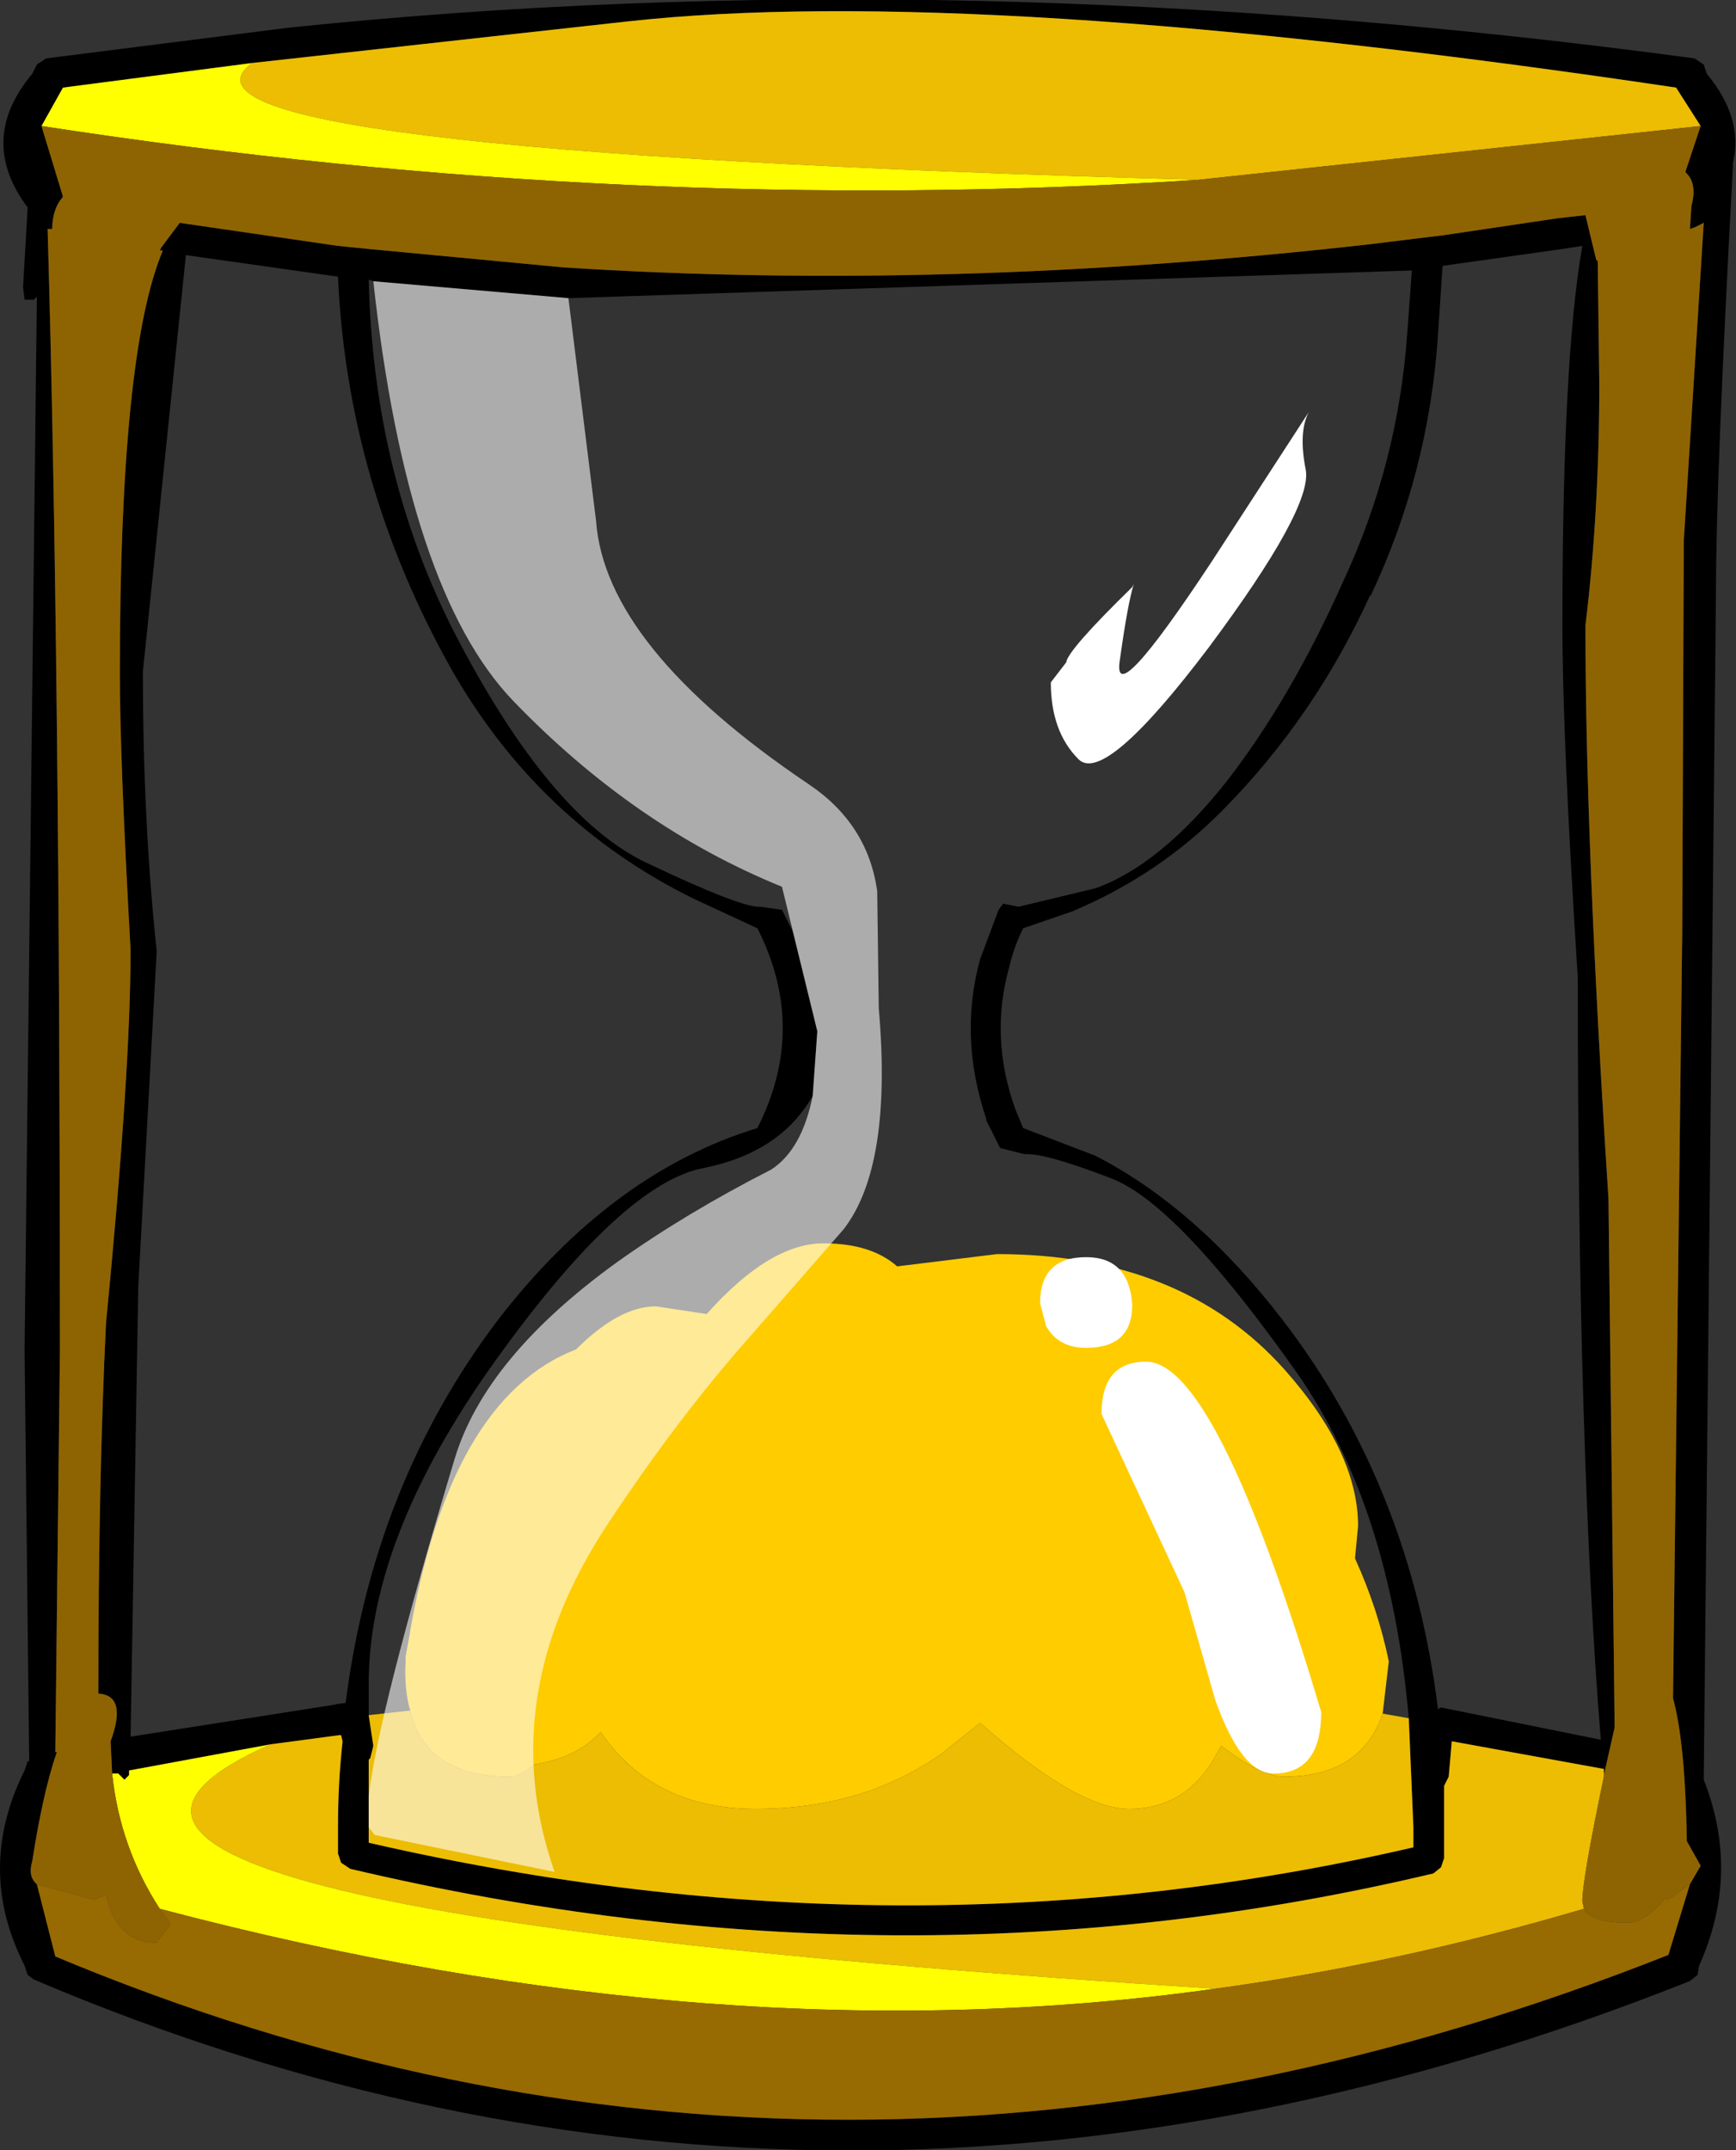
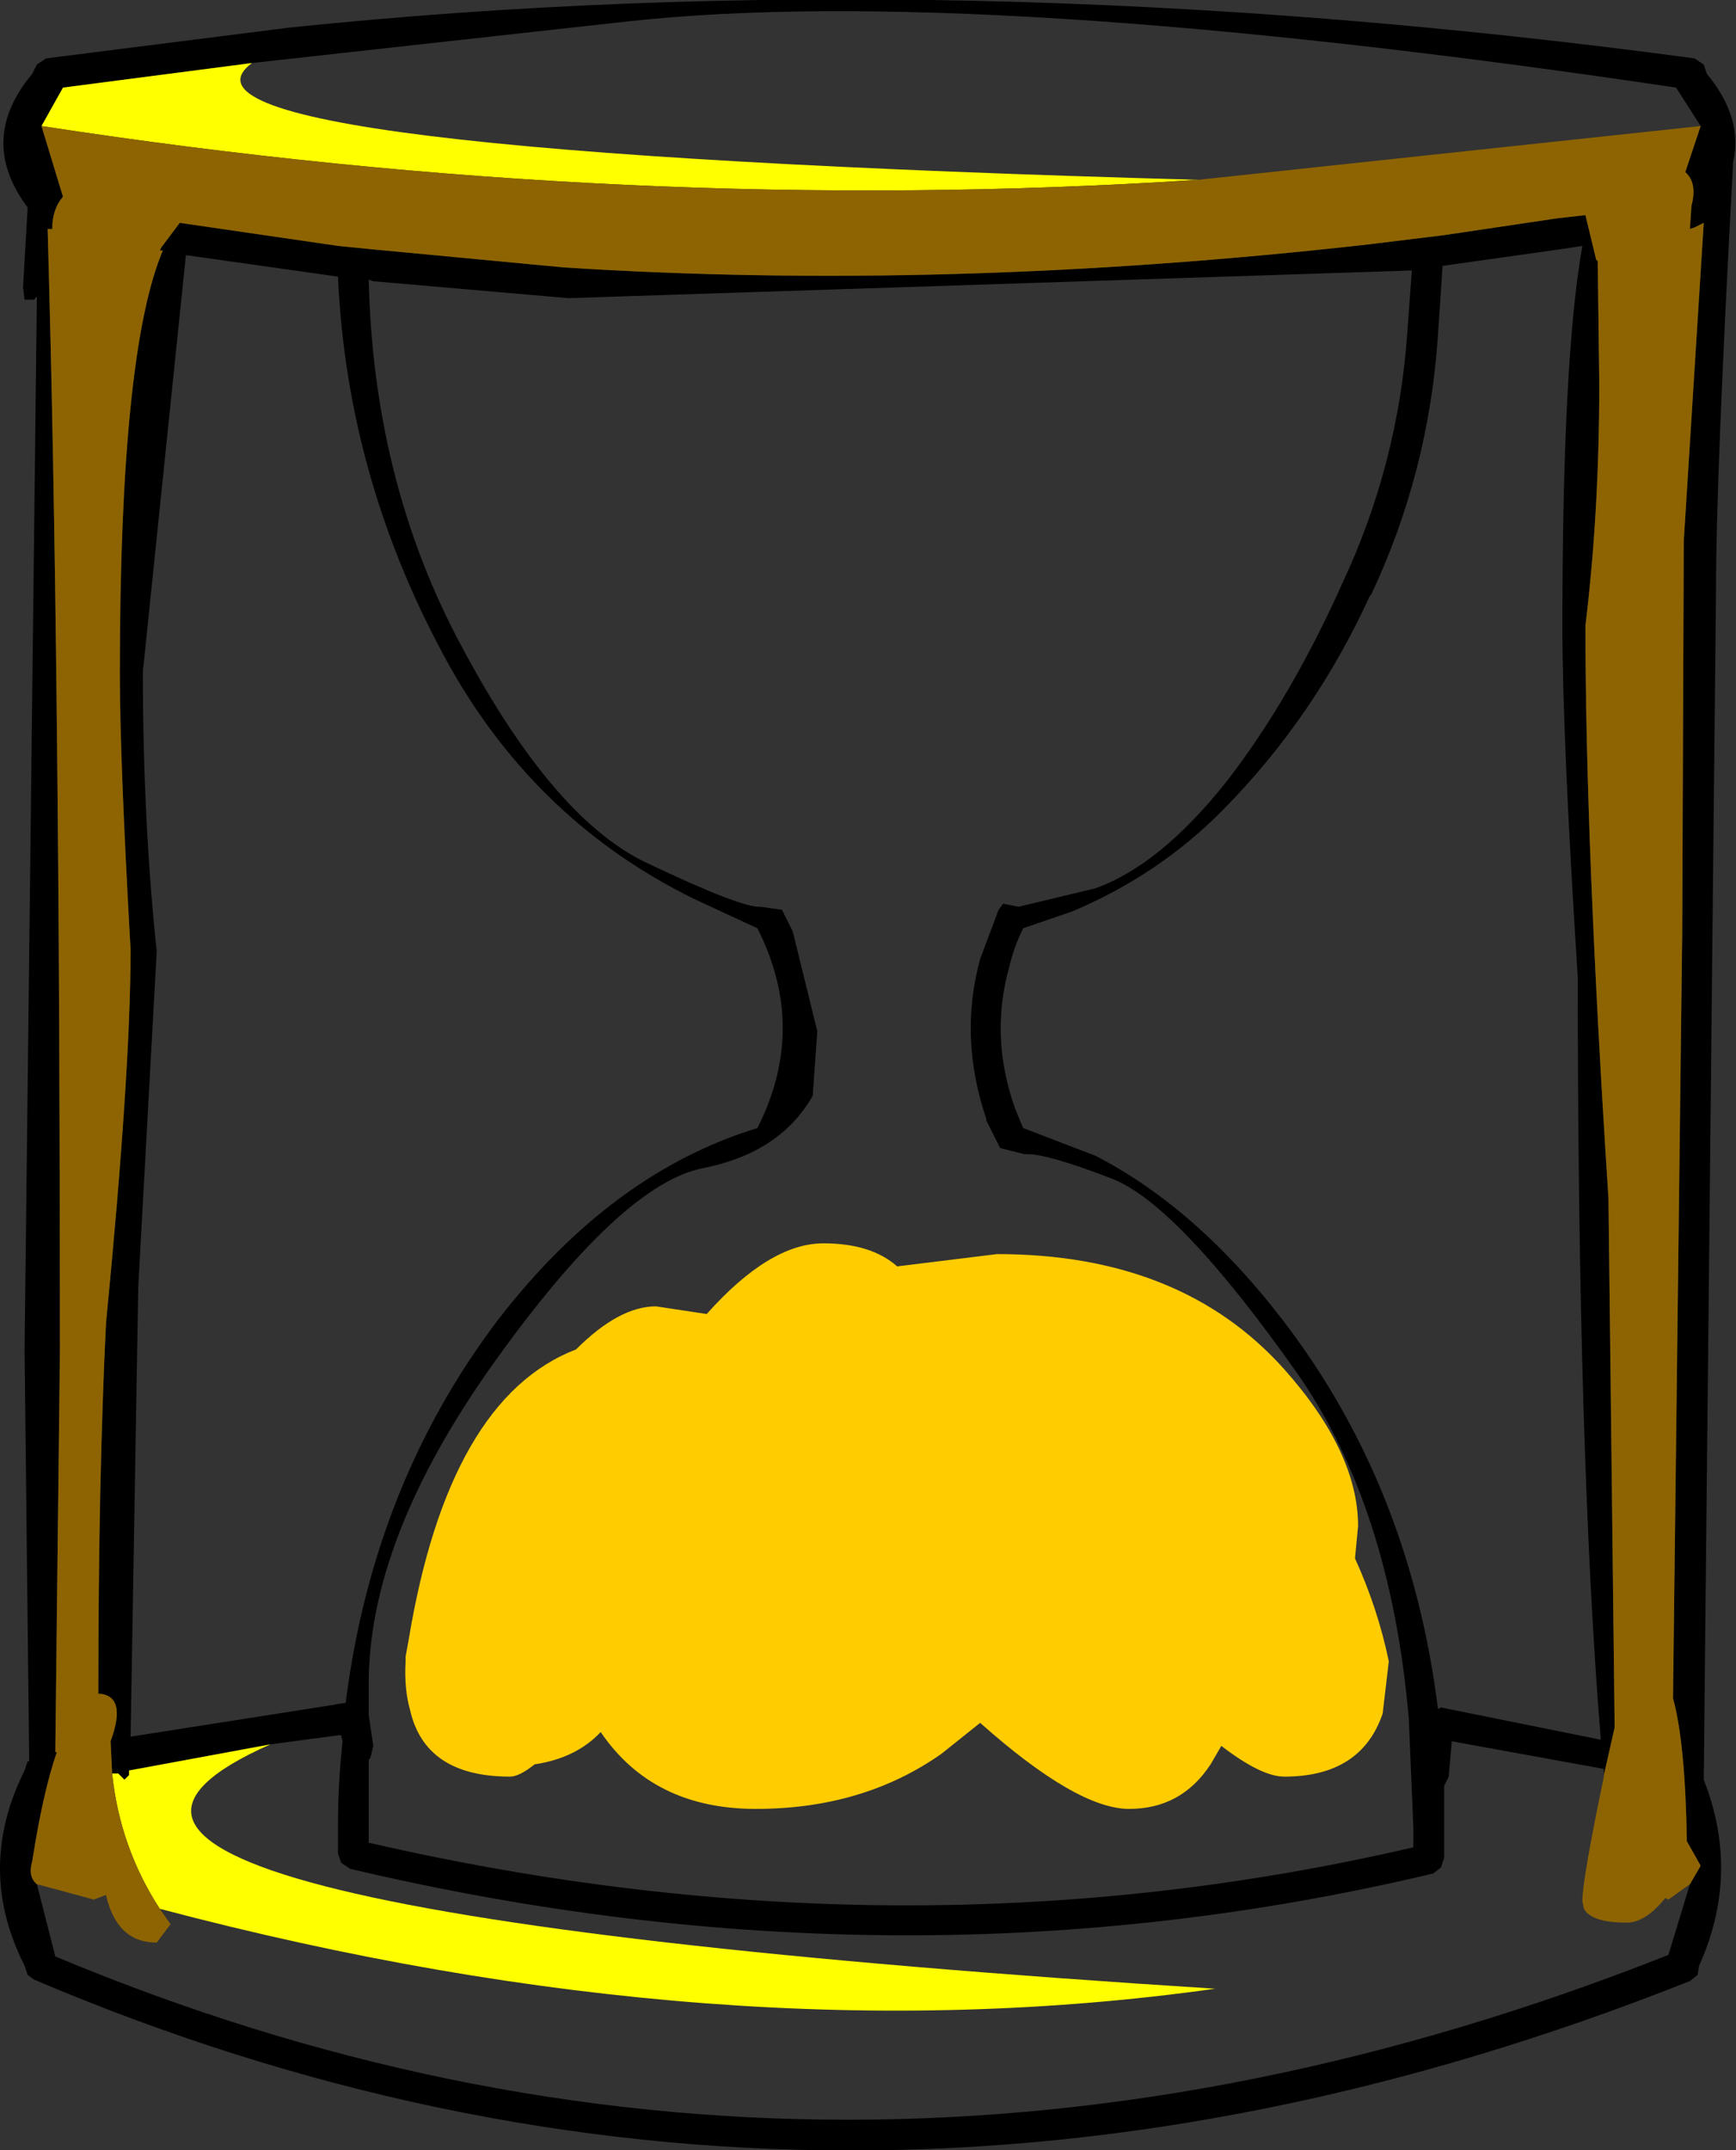
<svg xmlns="http://www.w3.org/2000/svg" height="69.95px" width="56.5px">
  <rect width="100%" height="100%" fill="#333333" stroke="none" />
  <g transform="matrix(1.0, 0.0, 0.0, 1.0, 0.0, 0.0)">
    <path d="M56.4 5.4 Q55.85 15.55 55.85 19.1 L55.45 57.9 Q56.65 60.95 55.3 63.95 L55.25 64.25 55.0 64.45 Q27.2 75.5 1.1 64.4 L0.9 64.25 0.8 63.95 Q-0.8 60.8 0.8 57.6 L0.9 57.3 0.95 57.3 0.8 43.9 1.2 9.65 1.1 9.75 0.8 9.75 0.75 9.35 0.9 6.75 Q-0.75 4.55 1.05 2.4 L1.2 2.1 1.5 1.9 9.4 0.9 Q31.05 -1.35 55.15 1.9 L55.45 2.1 55.55 2.4 Q56.75 3.85 56.4 5.3 L56.4 5.4 M55.35 4.1 L54.55 2.85 Q31.7 -0.55 20.4 0.7 L8.2 2.05 2.05 2.85 1.35 4.1 2.05 6.4 Q1.7 6.8 1.7 7.45 L1.55 7.45 Q1.95 21.25 1.95 43.95 L1.8 57.0 1.85 57.0 Q1.4 58.3 1.05 60.55 0.9 61.05 1.2 61.3 L1.8 63.65 Q27.25 74.3 54.3 63.6 L55.0 61.3 55.35 60.7 54.9 59.9 Q54.85 56.7 54.45 55.25 L54.75 30.3 54.8 17.6 55.45 7.25 55.15 7.4 55.0 7.45 55.05 6.7 Q55.25 5.95 54.85 5.6 L55.35 4.1 M51.5 8.0 L50.85 8.1 46.95 8.65 46.8 10.9 Q46.5 15.4 44.6 19.4 L44.6 19.35 Q42.8 23.3 39.85 26.3 37.75 28.45 34.9 29.65 L33.3 30.2 Q33.0 30.8 32.85 31.45 32.2 33.75 33.05 36.1 L33.3 36.7 35.65 37.6 Q38.95 39.3 41.75 42.95 45.9 48.35 46.8 55.6 L46.9 55.55 52.1 56.6 Q51.35 47.4 51.35 31.8 50.85 24.0 50.85 20.35 50.85 11.65 51.5 8.0 M3.65 57.7 L3.6 56.65 Q4.15 55.15 3.2 55.1 3.2 48.15 3.45 43.05 4.25 34.85 4.25 30.9 3.9 24.7 3.9 21.9 3.9 11.45 5.3 8.15 L5.2 8.15 5.25 8.05 5.85 7.25 11.0 8.0 12.0 8.1 18.35 8.7 Q30.8 9.5 44.55 7.95 L47.0 7.65 50.7 7.1 51.6 7.0 51.95 8.45 52.0 8.5 52.05 12.5 Q52.05 16.65 51.6 20.35 51.6 27.45 52.35 39.0 L52.55 56.2 52.2 57.75 52.2 57.55 47.25 56.65 47.15 57.8 47.0 58.1 47.0 59.45 47.0 60.45 46.9 60.75 46.65 60.95 Q29.4 65.05 11.4 60.8 L11.1 60.6 11.0 60.3 11.0 59.45 Q11.0 58.0 11.15 56.65 L11.1 56.45 11.05 56.45 8.8 56.75 4.2 57.6 4.2 57.75 4.05 57.9 3.85 57.7 3.65 57.7 M45.85 55.9 Q45.25 49.0 42.2 44.65 38.35 39.2 36.2 38.35 34.0 37.5 33.35 37.55 L32.55 37.35 32.1 36.45 32.1 36.4 Q31.2 33.75 31.9 31.2 L32.5 29.6 32.65 29.4 33.15 29.5 35.65 28.9 Q37.75 28.15 39.9 25.45 42.0 22.75 43.7 18.95 45.5 15.1 45.8 10.85 L45.95 8.8 18.5 9.7 12.15 9.15 12.0 9.1 Q12.15 15.5 14.85 20.7 17.9 26.55 21.0 28.05 24.15 29.55 24.75 29.5 L25.45 29.6 25.8 30.3 26.6 33.55 26.45 35.65 Q25.4 37.5 22.9 38.0 20.25 38.5 16.1 44.3 11.95 50.1 12.0 54.9 L12.0 55.8 12.15 56.8 12.05 57.2 12.0 57.25 12.0 59.95 Q29.4 63.95 46.0 60.1 L46.0 59.45 45.85 55.9 M4.65 21.85 Q4.65 26.7 5.1 30.95 L4.5 41.85 4.25 56.5 10.95 55.45 10.9 55.45 11.25 55.4 Q12.15 48.3 16.2 42.95 19.9 38.15 24.65 36.7 26.3 33.45 24.65 30.2 L22.6 29.25 Q17.5 26.75 14.65 21.7 11.3 15.7 11.0 9.0 L6.05 8.3 4.65 21.85" fill="#000000" fill-rule="evenodd" stroke="none" />
-     <path d="M8.2 2.05 L20.4 0.7 Q31.7 -0.55 54.55 2.85 L55.35 4.1 39.0 5.85 Q4.4 4.9 8.2 2.05 M52.2 57.75 L52.2 57.8 Q51.5 61.15 51.5 61.85 L51.55 62.1 Q45.45 63.9 39.55 64.7 -3.05 62.0 8.8 56.75 L11.05 56.45 11.1 56.45 11.15 56.65 Q11.0 58.0 11.0 59.45 L11.0 60.3 11.1 60.6 11.4 60.8 Q29.4 65.05 46.65 60.95 L46.9 60.75 47.0 60.45 47.0 59.45 47.0 58.1 47.15 57.8 47.25 56.65 52.2 57.55 52.2 57.75 M45.85 55.9 L46.0 59.45 46.0 60.1 Q29.4 63.95 12.0 59.95 L12.0 57.25 12.05 57.2 12.15 56.8 12.0 55.8 13.35 55.65 Q13.85 57.8 16.6 57.8 16.9 57.8 17.4 57.4 18.75 57.2 19.55 56.35 21.25 58.85 24.6 58.85 28.1 58.85 30.65 57.05 L31.9 56.05 Q35.05 58.85 36.75 58.85 38.45 58.85 39.4 57.4 L39.75 56.8 Q41.05 57.8 41.8 57.8 44.3 57.8 45.0 55.75 L45.85 55.9" fill="#ecbd02" fill-rule="evenodd" stroke="none" />
    <path d="M1.35 4.1 L2.05 2.85 8.2 2.05 Q4.4 4.9 39.0 5.85 20.5 7.05 1.35 4.1 M8.8 56.75 Q-3.05 62.0 39.55 64.7 23.55 66.95 5.2 62.1 3.9 60.1 3.65 57.7 L3.85 57.7 4.05 57.9 4.2 57.75 4.2 57.6 8.8 56.75" fill="#ffff00" fill-rule="evenodd" stroke="none" />
-     <path d="M55.0 61.3 L54.3 63.6 Q27.25 74.3 1.8 63.65 L1.2 61.3 1.95 61.5 3.05 61.8 3.45 61.65 Q3.8 63.2 5.1 63.2 L5.55 62.6 5.2 62.1 Q23.55 66.95 39.55 64.7 45.45 63.9 51.55 62.1 51.8 62.55 52.95 62.55 53.55 62.55 54.2 61.75 L54.3 61.8 55.0 61.3" fill="#976a02" fill-rule="evenodd" stroke="none" />
    <path d="M13.35 55.65 Q13.15 54.95 13.2 54.05 L13.2 53.9 13.3 53.35 Q14.6 45.5 18.75 43.9 20.15 42.5 21.35 42.5 L23.0 42.75 Q25.05 40.45 26.8 40.45 28.35 40.45 29.2 41.2 L32.45 40.8 Q38.45 40.8 41.8 44.55 44.2 47.25 44.2 49.65 L44.1 50.7 Q44.85 52.35 45.2 54.05 L45.0 55.75 Q44.3 57.8 41.8 57.8 41.05 57.8 39.75 56.8 L39.4 57.4 Q38.45 58.85 36.75 58.85 35.05 58.85 31.9 56.05 L30.65 57.05 Q28.1 58.85 24.6 58.85 21.25 58.85 19.55 56.35 18.75 57.2 17.4 57.4 16.9 57.8 16.6 57.8 13.85 57.8 13.35 55.65" fill="#ffcc00" fill-rule="evenodd" stroke="none" />
    <path d="M55.35 4.1 L54.85 5.6 Q55.25 5.95 55.05 6.7 L55.0 7.45 55.15 7.4 55.45 7.25 54.8 17.6 54.75 30.3 54.45 55.25 Q54.85 56.7 54.9 59.9 L55.35 60.7 55.0 61.3 54.3 61.8 54.2 61.75 Q53.55 62.55 52.95 62.55 51.8 62.55 51.55 62.1 L51.5 61.85 Q51.5 61.15 52.2 57.8 L52.2 57.75 52.55 56.2 52.35 39.0 Q51.6 27.45 51.6 20.35 52.05 16.65 52.05 12.5 L52.0 8.5 51.95 8.45 51.6 7.0 50.7 7.1 47.0 7.65 44.55 7.95 Q30.8 9.5 18.35 8.7 L12.0 8.1 11.0 8.0 5.85 7.25 5.25 8.05 5.2 8.15 5.3 8.15 Q3.9 11.45 3.9 21.9 3.9 24.7 4.25 30.9 4.25 34.85 3.45 43.05 3.2 48.15 3.2 55.1 4.15 55.15 3.6 56.65 L3.65 57.7 Q3.9 60.1 5.2 62.1 L5.55 62.6 5.1 63.2 Q3.8 63.2 3.45 61.65 L3.05 61.8 1.95 61.5 1.2 61.3 Q0.9 61.05 1.05 60.55 1.4 58.3 1.85 57.0 L1.8 57.0 1.95 43.95 Q1.95 21.25 1.55 7.45 L1.7 7.45 Q1.7 6.8 2.05 6.4 L1.35 4.1 Q20.5 7.05 39.0 5.85 L55.35 4.1" fill="#8e6402" fill-rule="evenodd" stroke="none" />
-     <path d="M42.5 15.3 Q42.7 16.55 39.35 21.05 35.95 25.55 35.1 24.7 34.2 23.8 34.2 22.2 L34.7 21.55 Q34.75 21.15 36.85 19.1 L36.9 19.0 Q36.7 19.65 36.45 21.45 36.15 23.25 39.45 18.25 L42.6 13.4 Q42.25 14.05 42.5 15.3 M33.85 42.4 Q33.85 40.9 35.35 40.9 36.75 40.9 36.85 42.45 36.85 43.85 35.35 43.85 34.45 43.85 34.05 43.15 L33.85 42.4 M37.3 44.3 Q39.6 44.3 43.0 55.7 43.0 57.7 41.45 57.7 40.4 57.7 39.55 55.3 L38.55 51.8 35.85 46.0 Q35.85 44.3 37.3 44.3" fill="#ffffff" fill-rule="evenodd" stroke="none" />
-     <path d="M18.5 9.7 L19.4 16.95 Q19.7 21.05 26.3 25.5 28.25 26.8 28.55 29.0 L28.6 32.8 Q29.05 37.95 27.45 40.0 L24.35 43.55 Q22.05 46.15 19.8 49.55 16.05 55.2 18.05 60.9 L12.2 59.7 12.0 59.45 12.0 58.45 Q12.3 55.75 14.8 47.45 15.8 44.15 20.1 41.05 22.35 39.45 25.1 38.05 26.1 37.4 26.45 35.65 L26.6 33.55 25.45 28.85 Q20.65 26.9 16.7 22.8 13.25 19.2 12.15 9.15 L18.5 9.7" fill="#ffffff" fill-opacity="0.592" fill-rule="evenodd" stroke="none" />
  </g>
</svg>